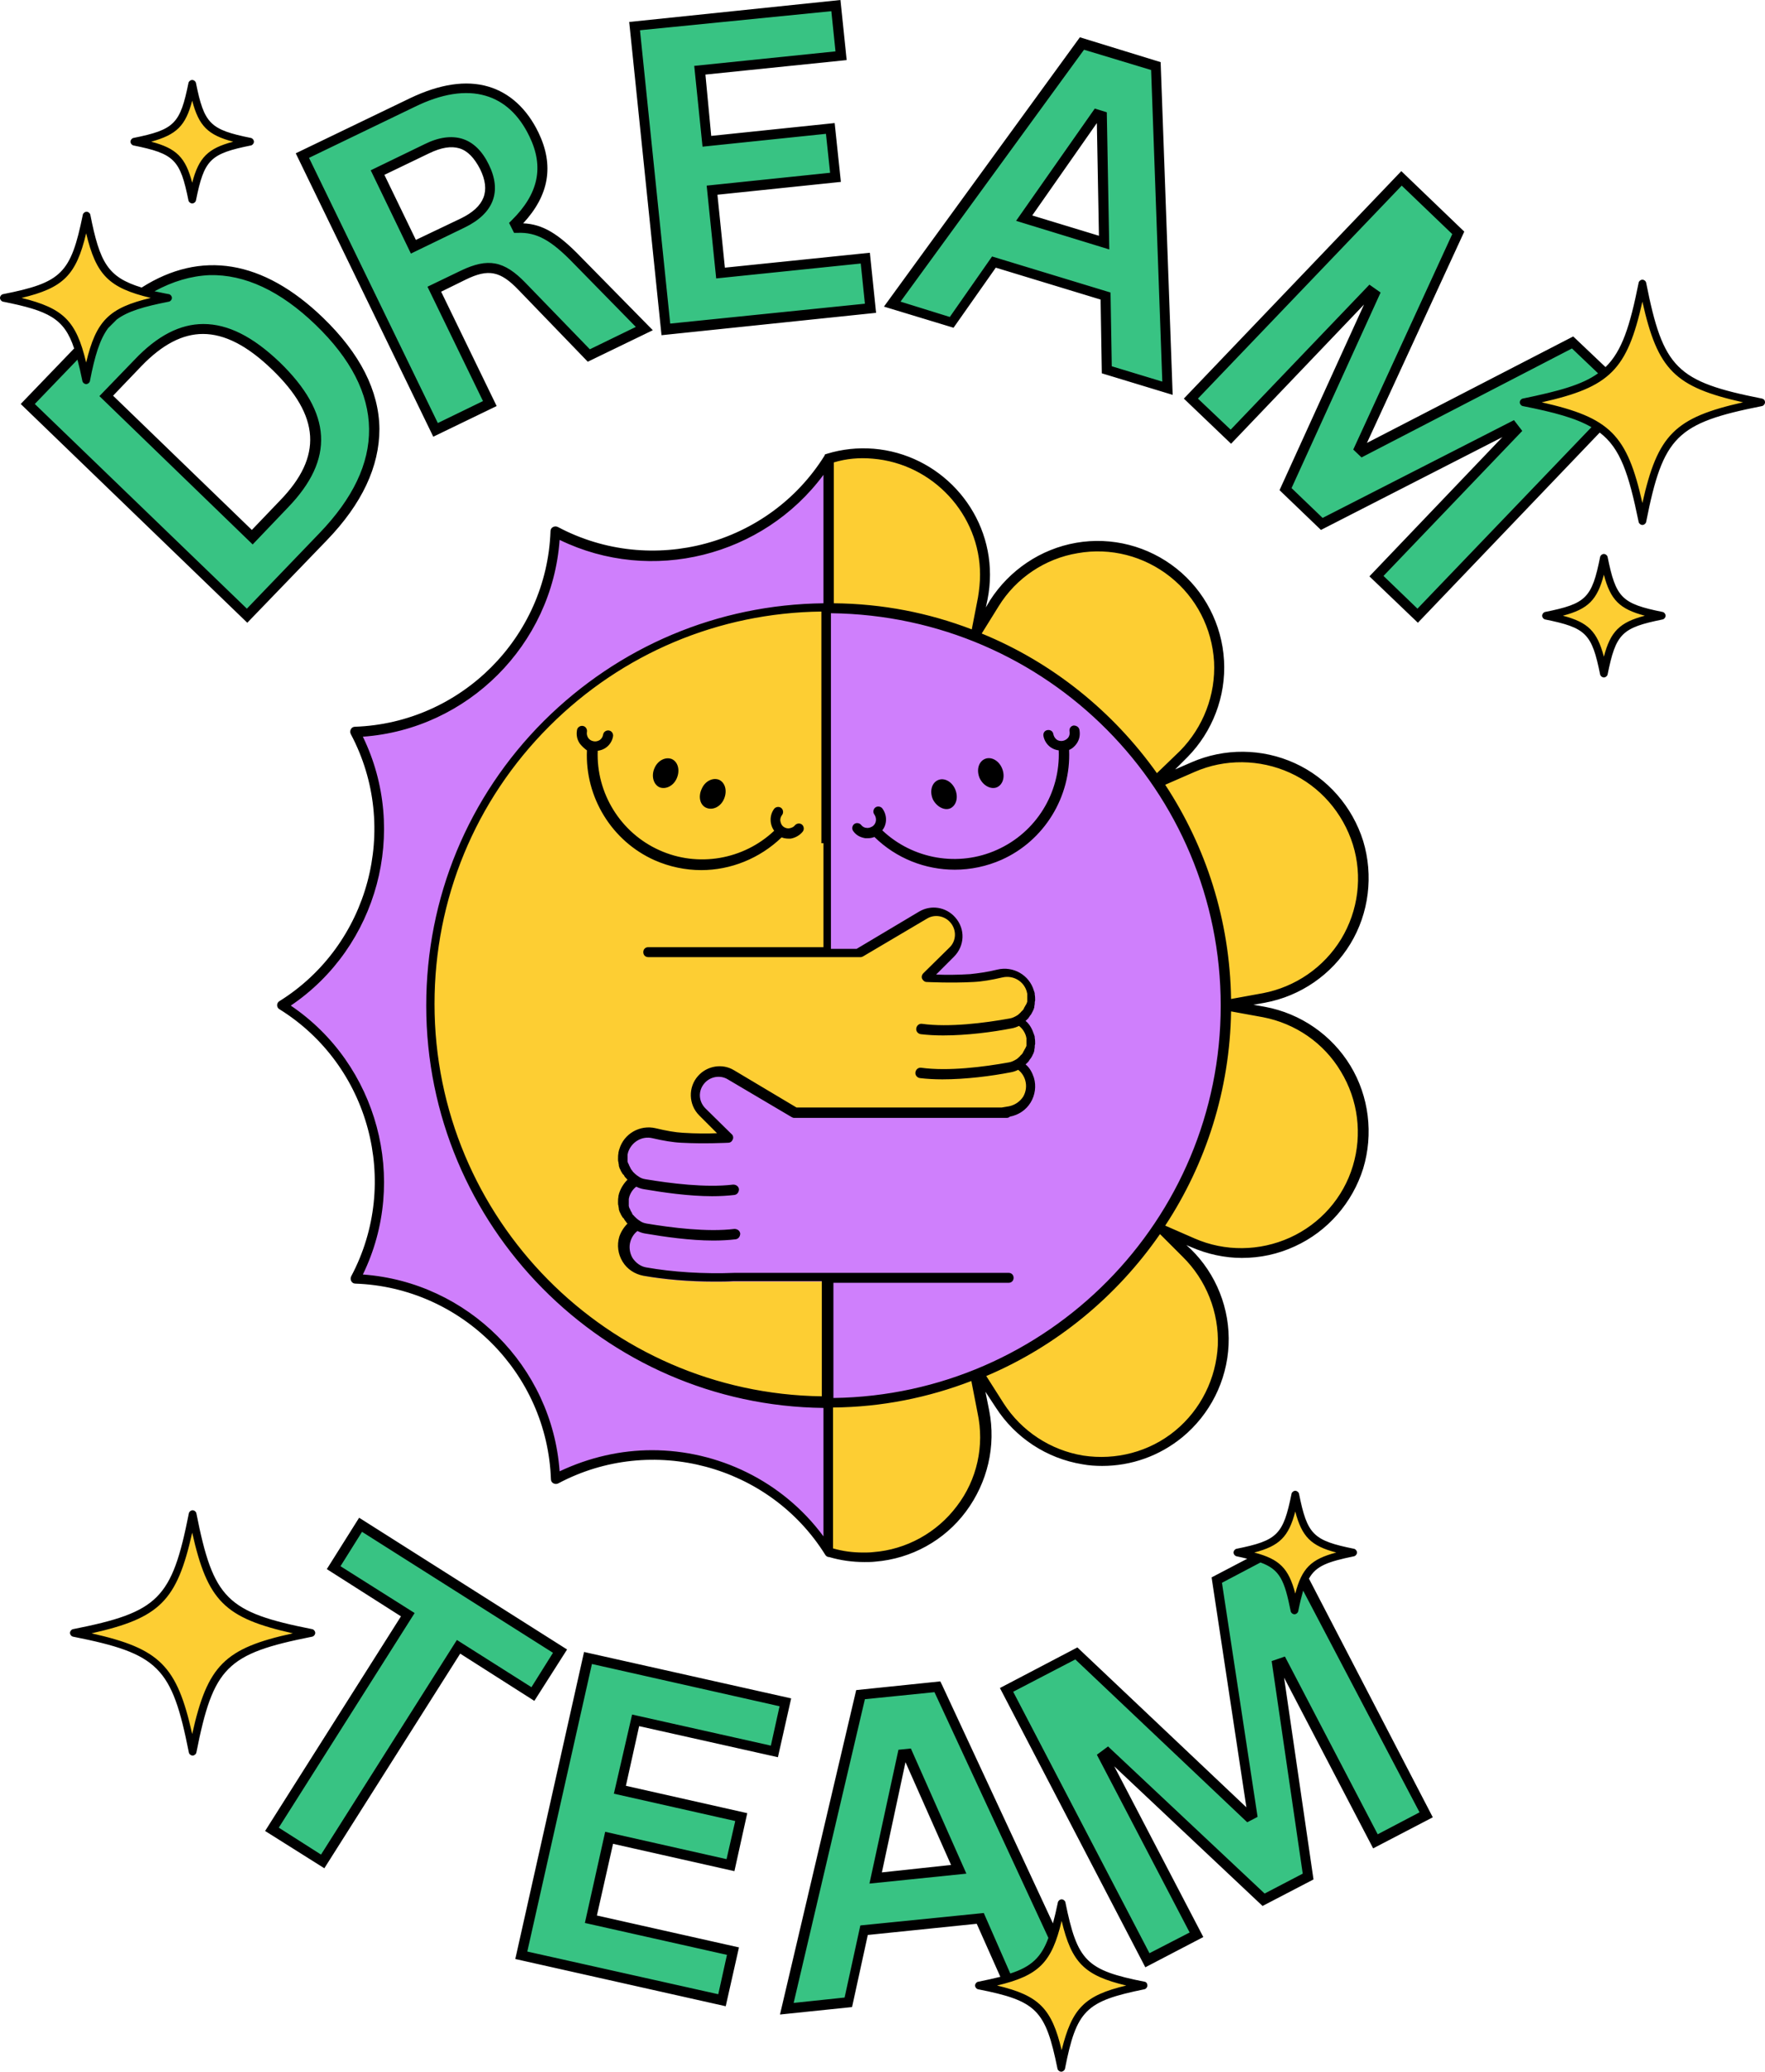
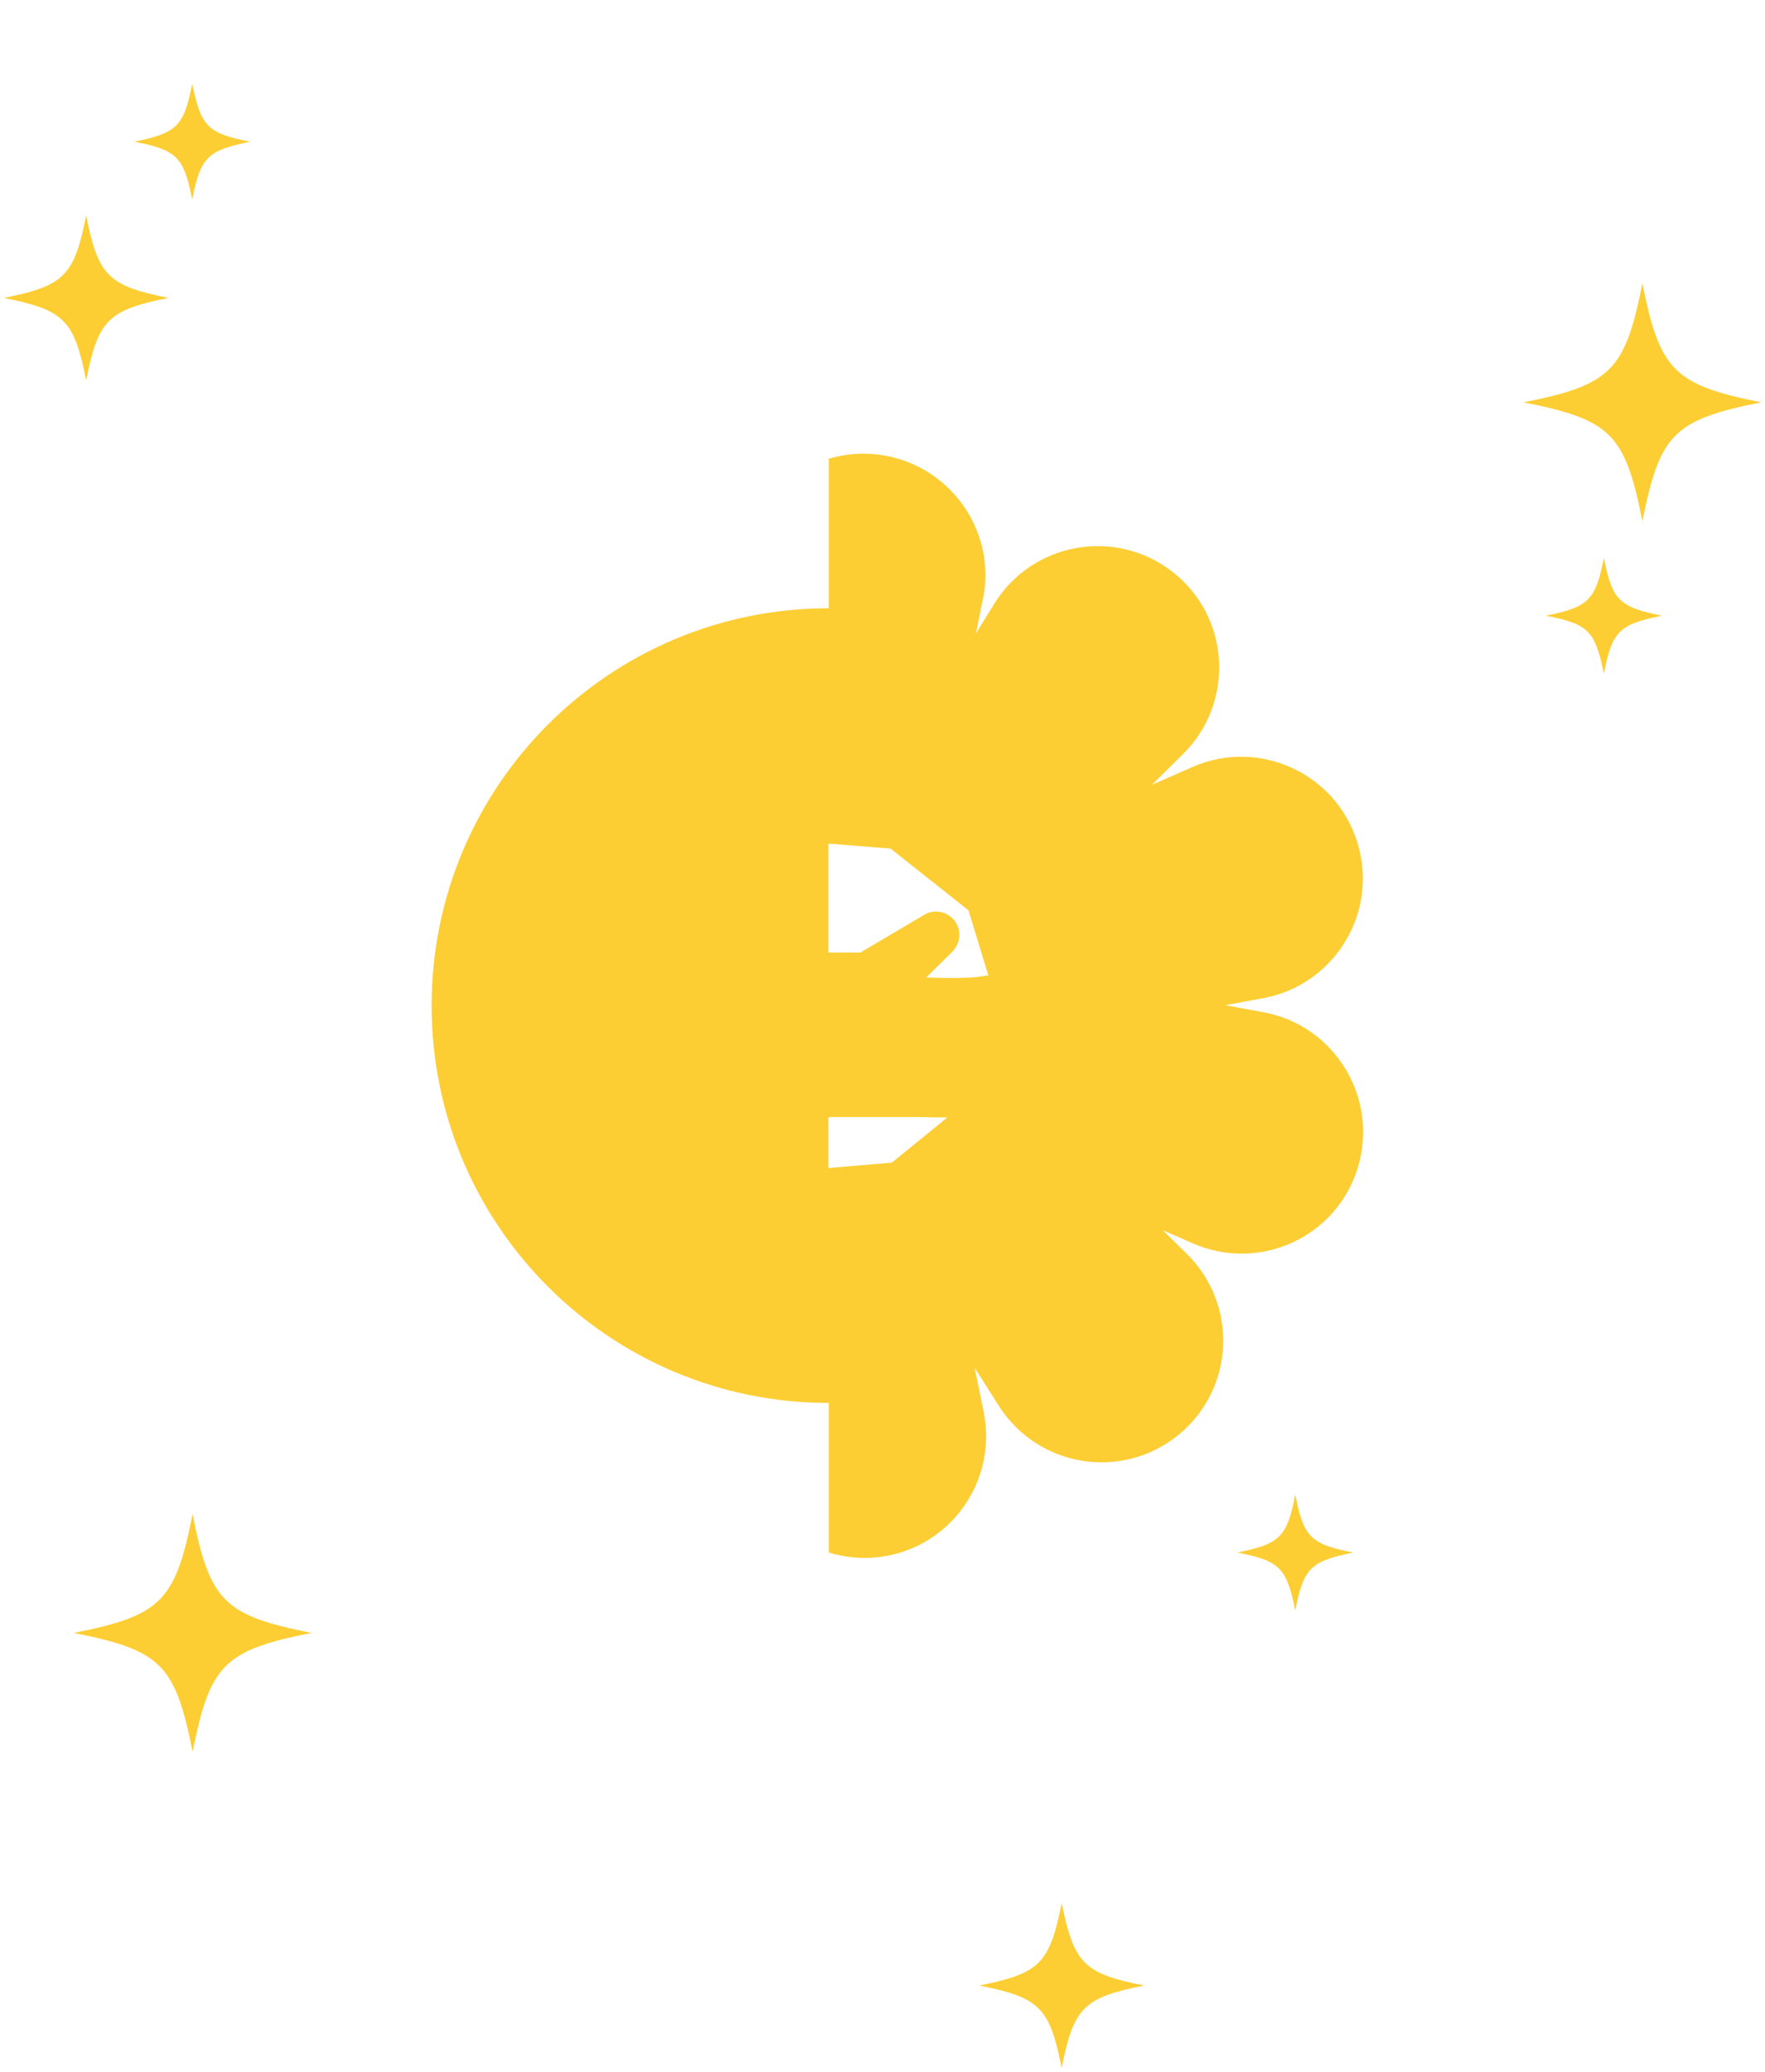
<svg xmlns="http://www.w3.org/2000/svg" height="500.0" preserveAspectRatio="xMidYMid meet" version="1.0" viewBox="0.0 0.0 426.1 500.0" width="426.1" zoomAndPan="magnify">
  <g id="change1_1">
-     <path d="M77.1,77.5c-17.7-17-35.5-16.1-52,0.9l-18.4,19l52.9,51.1l18.4-19C94.5,112.5,94.7,94.6,77.1,77.5z M68.6,121.7l-7.7,8L25.6,95.5l7.7-8C43.6,76.9,54,76.1,66.7,88.3C79.4,100.6,78.9,111,68.6,121.7z M118.2,97.4l-13.4-27.6l7-3.4 c6.1-2.9,9.5-2.1,14.2,2.7l16.1,16.6l13.4-6.5l-16.2-16.5c-5.6-5.8-9.3-7.9-14.5-7.7l-0.5-1c6.6-6.5,8.5-13.5,4.5-21.7 c-5.2-10.8-15.3-14.5-29.4-7.7L73,37.6l32.1,66.2L118.2,97.4z M91.1,41.6l11.9-5.8c6.3-3.1,10.9-1.7,13.9,4.4 c2.9,5.9,1.1,10.4-5.2,13.5l-11.9,5.8L91.1,41.6z M160.8,79.5l-7.5-73.2l48.6-5l1.2,12.1L168.9,17l1.8,17.1l29.8-3.1l1.2,11.8 l-29.8,3.1l2.1,20l34.9-3.6l1.2,12.1L160.8,79.5z M240,63.2l26.9,8.2l0.3,17.8l14.6,4.5L279.1,16l-17.8-5.5l-45.8,62.9l14.3,4.4 L240,63.2z M264.8,27.7L266,28l0.6,30.5l-19.3-5.9L264.8,27.7z M297.1,105.4l-9.6-9.2l50.8-53.2l13.7,13.1l-23.9,52l0.8,0.7 l50.8-26.3l13.4,12.8l-50.8,53.2l-10-9.5l33.6-35.1l-0.8-1l-46,23.5l-8.8-8.4l21.4-47l-1-0.7L297.1,105.4z M128.7,408.8l-17.9-11.4 l-32.8,51.8l-12.2-7.8l32.8-51.8l-17.9-11.4l6.5-10.3l48.1,30.5L128.7,408.8z M141.9,400.1l47.7,10.7l-2.7,11.9l-33.5-7.5l-3.8,16.8 l29.3,6.6l-2.6,11.6l-29.3-6.6l-4.4,19.6l34.3,7.7l-2.7,11.9l-48.5-10.9L141.9,400.1z M207.9,409.1l-17.8,75.8l14.9-1.5l3.8-17.4 l28-2.9l7.2,16.3l15.2-1.6l-32.8-70.6L207.9,409.1z M211.4,453.3l6.5-29.8l1.3-0.1l12.4,27.9L211.4,453.3z M310.3,372.7l34,65.2 l-12.2,6.4l-22.5-43.1l-1.2,0.4l7.5,51.1l-10.8,5.6L267.5,423l-1,0.8l22.5,43.1l-11.8,6.2l-34-65.2L260,399l41.5,39.3l0.9-0.5 l-8.6-56.5L310.3,372.7z" fill="#38C383" />
-   </g>
+     </g>
  <g id="change2_1">
    <path d="M305,244.3l-9.2-1.7l9.2-1.7c17.2-3.2,27.9-20.7,22.7-37.5v0c-5.1-16.8-23.8-25.3-39.8-18.3l-9.8,4.3 l7.6-7.5c12.4-12.4,11.3-32.8-2.4-43.7v0c-13.7-10.9-33.9-7.5-43.2,7.4l-4.5,7.3l1.7-8.4c0.4-1.9,0.6-3.9,0.6-5.7 c0-14.9-11.5-27.9-27-29.2c-3.8-0.3-7.4,0.1-10.8,1.1v36.1c-53,0-95.9,42.9-95.9,95.9s42.9,95.9,95.9,95.9v36.1 c2.7,0.8,5.6,1.3,8.5,1.3c0.8,0,1.6,0,2.5-0.1c17.5-1.4,29.8-17.8,26.4-35l-2.2-10.8l5.9,9.3c9.5,14.8,29.7,18,43.3,6.9v0 c13.6-11.1,14.5-31.5,1.9-43.8l-5.7-5.6l7.3,3.2c16.1,7,34.7-1.5,39.8-18.3v0C332.9,265,322.3,247.5,305,244.3z M215.3,280.6 l-15.3,1.3v-12.3h22.5c2.1,0.1,4.2,0.1,6.2,0.1L215.3,280.6z M234.8,235.9c-5.5,0.3-11.2,0-11.2,0l6.3-6.2c2.1-2.1,2.3-5.5,0.3-7.8 v0c-1.8-2-4.8-2.5-7.1-1.1l-15.4,9.1H200v-26.3l15,1.2l18.8,14.9l4.8,15.7C237.4,235.6,236.1,235.8,234.8,235.9z M425.2,97.1 c-21.1,4.2-24.5,7.6-28.7,28.7c-4.2-21.1-7.6-24.5-28.7-28.7c21.1-4.2,24.5-7.6,28.7-28.7C400.7,89.4,404.1,92.9,425.2,97.1z M75.2,394.1c-21.1,4.2-24.5,7.6-28.7,28.7c-4.2-21.1-7.6-24.5-28.7-28.7c21.1-4.2,24.5-7.6,28.7-28.7 C50.6,386.5,54.1,389.9,75.2,394.1z M276.2,479.2c-14.6,2.9-17,5.3-19.9,19.9c-2.9-14.6-5.3-17-19.9-19.9c14.6-2.9,17-5.3,19.9-19.9 C259.3,473.9,261.6,476.3,276.2,479.2z M20.8,91.8c-2.9-14.6-5.3-17-19.9-19.9c14.6-2.9,17-5.3,19.9-19.9c2.9,14.6,5.3,17,19.9,19.9 C26.1,74.8,23.7,77.2,20.8,91.8z M326.7,374.7c-10.3,2.1-12,3.7-14,14c-2.1-10.3-3.7-12-14-14c10.3-2.1,12-3.7,14-14 C314.7,371,316.4,372.7,326.7,374.7z M32.4,34.2c10.3-2.1,12-3.7,14-14c2.1,10.3,3.7,12,14,14c-10.3,2.1-12,3.7-14,14 C44.4,37.9,42.7,36.2,32.4,34.2z M401.2,148.6c-10.3,2.1-12,3.7-14,14c-2.1-10.3-3.7-12-14-14c10.3-2.1,12-3.7,14-14 C389.2,144.9,390.9,146.5,401.2,148.6z" fill="#FDCE33" />
  </g>
  <g id="change3_1">
-     <path d="M200,338.6v36.1l0,0c-13.9-22.3-42.8-30-66-17.7l0,0v0c-0.9-26.3-22-47.4-48.3-48.3h0l0,0 c12.4-23.2,4.6-52.1-17.7-66l0,0l0,0c22.3-13.9,30-42.8,17.7-66l0,0h0c26.3-0.9,47.4-22,48.3-48.3v0l0,0c23.2,12.4,52.1,4.6,66-17.7 l0,0v36.1c-53,0-95.9,42.9-95.9,95.9S147,338.6,200,338.6z M200,146.8v83.1h7.8l15.4-9.1c2.3-1.4,5.3-0.9,7.1,1.1v0 c2,2.3,1.9,5.7-0.3,7.8l-6.3,6.2c0,0,5.6,0.3,11.2,0c2.3-0.1,4.7-0.6,6.8-1.1c3.2-0.8,6.4,1.1,7.4,4.3c0.1,0.2,0.1,0.4,0.1,0.6 c0,0.1,0,0.1,0,0.2c0,0.1,0,0.3,0.1,0.4c0,0.1,0,0.1,0,0.2c0,0.1,0,0.3,0,0.4c0,0.1,0,0.1,0,0.2c0,0.2,0,0.4-0.1,0.6 c0,0.1,0,0.1,0,0.2c0,0.1,0,0.2-0.1,0.4c0,0.1,0,0.2-0.1,0.3c0,0.1-0.1,0.2-0.1,0.3c0,0.1-0.1,0.2-0.1,0.3c0,0.1-0.1,0.1-0.1,0.2 c-0.2,0.4-0.4,0.8-0.6,1.1c0,0,0,0,0,0.1c-0.1,0.1-0.2,0.2-0.3,0.4c0,0,0,0,0,0.1c-0.4,0.5-0.9,0.9-1.5,1.3c0,0,0,0,0,0 c1.3,0.8,2.3,2,2.8,3.6v0c0.1,0.2,0.1,0.4,0.1,0.6c0,0.1,0,0.1,0,0.2c0,0.1,0,0.3,0.1,0.4c0,0.1,0,0.1,0,0.2c0,0.1,0,0.3,0,0.4 c0,0.1,0,0.1,0,0.2c0,0.2,0,0.4-0.1,0.6c0,0.1,0,0.1,0,0.2c0,0.1,0,0.2-0.1,0.4c0,0.1,0,0.2-0.1,0.3c0,0.1-0.1,0.2-0.1,0.3 c0,0.1-0.1,0.2-0.1,0.3c0,0.1-0.1,0.1-0.1,0.2c-0.2,0.4-0.4,0.8-0.6,1.1c0,0,0,0,0,0.1c-0.1,0.1-0.2,0.2-0.3,0.4c0,0,0,0,0,0.1 c-0.4,0.5-0.9,0.9-1.5,1.3c0,0,0,0,0,0c1.3,0.8,2.3,2,2.8,3.6c1,3.6-1.2,7.2-4.9,7.9c-0.6,0.1-1.2,0.2-1.9,0.3h-50l-15.4-9.1 c-2.3-1.4-5.3-0.9-7.1,1.1v0c-2,2.3-1.9,5.7,0.3,7.8l6.3,6.2c0,0-5.6,0.3-11.2,0c-2.3-0.1-4.7-0.6-6.8-1.1c-3.2-0.8-6.4,1.1-7.4,4.3 c-0.1,0.2-0.1,0.4-0.1,0.6c0,0.1,0,0.1,0,0.2c0,0.1,0,0.3-0.1,0.4c0,0.1,0,0.1,0,0.2c0,0.1,0,0.3,0,0.4c0,0.1,0,0.1,0,0.2 c0,0.2,0,0.4,0.1,0.6c0,0.1,0,0.1,0,0.2c0,0.1,0,0.2,0.1,0.4c0,0.1,0,0.2,0.1,0.3c0,0.1,0.1,0.2,0.1,0.3c0,0.1,0.1,0.2,0.1,0.3 c0,0.1,0.1,0.1,0.1,0.2c0.2,0.4,0.4,0.8,0.6,1.1c0,0,0,0,0,0.1c0.1,0.1,0.2,0.2,0.3,0.4c0,0,0,0,0,0.1c0.4,0.5,0.9,0.9,1.5,1.3 c0,0,0,0,0,0c-1.3,0.8-2.3,2-2.8,3.6v0c-0.1,0.2-0.1,0.4-0.1,0.6c0,0.1,0,0.1,0,0.2c0,0.1,0,0.3-0.1,0.4c0,0.1,0,0.1,0,0.2 c0,0.1,0,0.3,0,0.4c0,0.1,0,0.1,0,0.2c0,0.2,0,0.4,0.1,0.6c0,0.1,0,0.1,0,0.2c0,0.1,0,0.2,0.1,0.4c0,0.1,0,0.2,0.1,0.3 c0,0.1,0.1,0.2,0.1,0.3c0,0.1,0.1,0.2,0.1,0.3c0,0.1,0.1,0.1,0.1,0.2c0.2,0.4,0.4,0.8,0.6,1.1c0,0,0,0,0,0.1 c0.1,0.1,0.2,0.2,0.3,0.4c0,0,0,0,0,0.1c0.4,0.5,0.9,0.9,1.5,1.3c0,0,0,0,0,0c-1.3,0.8-2.3,2-2.8,3.6c-1,3.6,1.2,7.2,4.9,7.9 c6,1.1,13.5,1.6,21.6,1.3H200v30.3c53,0,95.9-42.9,95.9-95.9S253,146.8,200,146.8z" fill="#CF7FFC" />
-   </g>
+     </g>
  <g id="change4_1">
-     <path d="M295.5,159.4c-0.5-8.7-4.7-16.8-11.5-22.2c-6.8-5.4-15.6-7.7-24.2-6.2c-8.6,1.5-16.1,6.6-20.8,13.9l-1,1.7l0.4-1.9 c0.4-2,0.6-4,0.6-6c0-15.8-12.3-29.1-28.1-30.4c-3.8-0.3-7.6,0.1-11.2,1.2c0,0,0,0,0,0c-0.1,0-0.2,0.1-0.3,0.1c0,0,0,0-0.1,0 c-0.1,0.1-0.2,0.1-0.2,0.2c0,0,0,0,0,0c0,0,0,0,0,0.1c-13.5,21.7-41.8,29.3-64.4,17.3c-0.4-0.2-0.8-0.2-1.2,0 c-0.4,0.2-0.6,0.6-0.6,1c-0.9,25.6-21.6,46.3-47.2,47.2c-0.4,0-0.8,0.2-1,0.6c-0.2,0.4-0.2,0.8,0,1.2c12,22.6,4.4,50.9-17.2,64.4 c-0.4,0.2-0.6,0.6-0.6,1c0,0.4,0.2,0.8,0.6,1c21.7,13.5,29.3,41.8,17.3,64.4c-0.2,0.4-0.2,0.8,0,1.2c0.2,0.4,0.6,0.6,1,0.6 c25.6,0.9,46.3,21.6,47.2,47.2c0,0.4,0.2,0.8,0.6,1c0.4,0.2,0.8,0.2,1.2,0c22.6-12,50.9-4.4,64.4,17.2c0.2,0.4,0.6,0.6,1,0.6 c0,0,0,0,0,0c2.7,0.8,5.6,1.2,8.5,1.2c0.8,0,1.7,0,2.6-0.1c0,0,0,0,0,0c8.7-0.7,16.7-5.1,21.9-12.1c5.2-7,7.3-15.8,5.6-24.4 l-0.9-4.5l2.5,3.8c4.7,7.3,12.3,12.3,20.9,13.7c1.6,0.3,3.2,0.4,4.8,0.4c7,0,13.8-2.4,19.3-6.9c6.7-5.5,10.8-13.6,11.2-22.3 c0.4-8.7-3-17.2-9.2-23.2l-1-0.9l1.2,0.5c3.9,1.7,8.1,2.6,12.2,2.6c4.4,0,8.7-0.9,12.8-2.8c7.9-3.6,13.9-10.5,16.5-18.8 c2.5-8.3,1.4-17.4-3.1-24.8c-4.5-7.4-12-12.6-20.6-14.2l-2.8-0.5l2.8-0.5c8.6-1.6,16.1-6.8,20.6-14.2c4.5-7.4,5.6-16.5,3.1-24.8 c-2.6-8.3-8.6-15.2-16.5-18.8c-7.9-3.6-17-3.7-25-0.2l-3.9,1.7l3-3C292.7,176.6,296,168.1,295.5,159.4z M294.7,242.7 c0,51.8-41.8,94-93.5,94.7v-27.8h42.3c0.7,0,1.2-0.5,1.2-1.2s-0.5-1.2-1.2-1.2l-66.1,0c-7.5,0.3-15.1-0.2-21.3-1.3 c-1.4-0.2-2.6-1.1-3.4-2.3c-0.7-1.2-0.9-2.7-0.5-4c0.3-1,0.9-1.9,1.7-2.5c0.6,0.3,1.2,0.5,1.8,0.6c4.7,0.8,10.9,1.7,16.5,1.7 c1.9,0,3.7-0.1,5.4-0.3c0.7-0.1,1.1-0.7,1.1-1.4c-0.1-0.7-0.7-1.1-1.4-1.1c-6.6,0.8-15.2-0.3-21.2-1.3c-0.6-0.1-1.2-0.3-1.7-0.7 c-0.1-0.1-0.2-0.1-0.3-0.2c0,0,0,0,0,0c-0.3-0.2-0.6-0.5-0.9-0.8c0,0-0.1-0.1-0.1-0.1c-0.1-0.1-0.1-0.2-0.2-0.2c0,0-0.1-0.1-0.1-0.1 c-0.1-0.1-0.1-0.2-0.2-0.3c0,0,0-0.1,0-0.1c-0.1-0.2-0.2-0.3-0.3-0.5c0-0.1-0.1-0.1-0.1-0.2c0-0.1-0.1-0.2-0.1-0.2 c0-0.1,0-0.2-0.1-0.2c0-0.1,0-0.1-0.1-0.2c0-0.1,0-0.2-0.1-0.4c0,0,0-0.1,0-0.1c0-0.2,0-0.3,0-0.5c0,0,0-0.1,0-0.1 c0-0.1,0-0.2,0-0.4c0-0.1,0-0.1,0-0.2c0-0.1,0-0.2,0-0.3c0,0,0-0.1,0-0.1c0-0.2,0.1-0.3,0.1-0.5c0.3-1,0.9-1.9,1.7-2.5 c0.6,0.3,1.2,0.5,1.8,0.6c4.7,0.8,10.9,1.7,16.5,1.7c1.9,0,3.7-0.1,5.4-0.3c0.7-0.1,1.1-0.7,1.1-1.4c-0.1-0.7-0.7-1.1-1.4-1.1 c-6.6,0.8-15.2-0.3-21.2-1.3c-0.6-0.1-1.2-0.3-1.7-0.7c-0.1-0.1-0.2-0.1-0.3-0.2c0,0,0,0,0,0c-0.3-0.2-0.6-0.5-0.9-0.8 c0,0-0.1-0.1-0.1-0.1c-0.1-0.1-0.1-0.2-0.2-0.3c0,0-0.1-0.1-0.1-0.1c-0.1-0.1-0.1-0.2-0.2-0.3c0,0,0,0,0,0c-0.1-0.2-0.2-0.4-0.3-0.6 c0-0.1-0.1-0.1-0.1-0.2c0-0.1-0.1-0.2-0.1-0.2c0-0.1,0-0.2-0.1-0.2c0-0.1,0-0.1-0.1-0.2c0-0.1,0-0.2-0.1-0.3c0,0,0-0.1,0-0.1 c0-0.2,0-0.3,0-0.5c0,0,0-0.1,0-0.1c0-0.1,0-0.2,0-0.4c0-0.1,0-0.1,0-0.2c0-0.1,0-0.2,0-0.3c0,0,0-0.1,0-0.1c0-0.2,0.1-0.3,0.1-0.5 c0,0,0,0,0,0c0.8-2.6,3.4-4.1,5.9-3.5c2.6,0.6,4.9,1,7,1.1c5.6,0.3,11.1,0,11.3,0c0.5,0,0.9-0.3,1.1-0.8c0.2-0.4,0.1-1-0.3-1.3 l-6.3-6.2c-1.7-1.7-1.8-4.3-0.2-6.1c1.4-1.6,3.8-2,5.6-0.9l15.4,9.1c0.2,0.1,0.4,0.2,0.6,0.2h51.3c0.3,0,0.6-0.1,0.8-0.3 c2.1-0.4,3.9-1.6,5-3.4c1.1-1.8,1.4-4,0.8-6c-0.4-1.2-1-2.4-2-3.2c0,0,0-0.1,0.1-0.1c0.1-0.1,0.1-0.1,0.2-0.2 c0.1-0.1,0.2-0.2,0.3-0.3c0.1-0.1,0.2-0.2,0.2-0.3c0.1-0.1,0.2-0.2,0.2-0.3c0,0,0.1-0.1,0.1-0.1c0,0,0-0.1,0.1-0.1 c0.1-0.2,0.2-0.3,0.3-0.5c0-0.1,0.1-0.1,0.1-0.2c0.1-0.1,0.1-0.3,0.2-0.4c0-0.1,0.1-0.1,0.1-0.2c0.1-0.2,0.1-0.4,0.2-0.6 c0-0.1,0-0.1,0-0.2c0-0.2,0.1-0.4,0.1-0.6c0,0,0,0,0-0.1c0-0.2,0-0.5,0.1-0.7c0,0,0-0.1,0-0.1c0-0.5,0-0.9-0.1-1.4 c0-0.1,0-0.1,0-0.2c0-0.2-0.1-0.4-0.2-0.7c0,0,0,0,0,0c0,0,0,0,0,0c-0.4-1.2-1-2.4-2-3.2c0,0,0-0.1,0.1-0.1c0.1-0.1,0.1-0.1,0.2-0.2 c0.1-0.1,0.2-0.2,0.3-0.3c0.1-0.1,0.2-0.2,0.2-0.3c0.1-0.1,0.2-0.2,0.2-0.3c0,0,0.1-0.1,0.1-0.1c0,0,0-0.1,0.1-0.1 c0.1-0.2,0.2-0.3,0.3-0.5c0-0.1,0.1-0.2,0.1-0.2c0.1-0.1,0.1-0.3,0.2-0.4c0-0.1,0.1-0.1,0.1-0.2c0.1-0.2,0.1-0.4,0.2-0.6 c0-0.1,0-0.1,0-0.2c0-0.2,0.1-0.4,0.1-0.6c0,0,0-0.1,0-0.1c0-0.2,0-0.5,0.1-0.7c0,0,0-0.1,0-0.1c0-0.5,0-0.9-0.1-1.4 c0-0.1,0-0.1,0-0.2c0-0.2-0.1-0.4-0.2-0.7c0,0,0,0,0,0c0,0,0,0,0,0c-1.1-3.8-5-6-8.8-5.1c-2.4,0.6-4.7,0.9-6.6,1.1 c-3,0.2-6.1,0.2-8.2,0.1l4.3-4.3c2.6-2.6,2.8-6.7,0.3-9.5c-2.2-2.5-5.8-3.1-8.7-1.4l-15.1,9h-6.2V148 C252.9,148.6,294.7,190.9,294.7,242.7z M198.8,203.5v25.1h-42.3c-0.7,0-1.2,0.5-1.2,1.2c0,0.7,0.5,1.2,1.2,1.2h51.3 c0.2,0,0.4-0.1,0.6-0.2l15.4-9.1c1.8-1.1,4.2-0.7,5.6,0.9c1.6,1.8,1.5,4.5-0.2,6.1l-6.3,6.2c-0.3,0.3-0.5,0.8-0.3,1.3 c0.2,0.4,0.6,0.8,1.1,0.8c0.2,0,5.8,0.3,11.3,0c2.1-0.1,4.4-0.5,7-1.1c2.6-0.6,5.2,0.9,5.9,3.5c0,0.2,0.1,0.3,0.1,0.5 c0,0,0,0.1,0,0.1c0,0.1,0,0.2,0,0.3c0,0.1,0,0.1,0,0.2c0,0.1,0,0.2,0,0.4c0,0,0,0.1,0,0.1c0,0.2,0,0.3,0,0.5c0,0,0,0.1,0,0.1 c0,0.1,0,0.2-0.1,0.4c0,0.1,0,0.1-0.1,0.2c0,0.1,0,0.2-0.1,0.2c0,0.1-0.1,0.2-0.1,0.2c0,0.1-0.1,0.1-0.1,0.2 c-0.1,0.2-0.2,0.3-0.3,0.5c0,0,0,0.1,0,0.1c-0.1,0.1-0.1,0.2-0.2,0.3c0,0-0.1,0.1-0.1,0.1c-0.1,0.1-0.1,0.2-0.2,0.2 c0,0-0.1,0.1-0.1,0.1c-0.2,0.3-0.5,0.5-0.8,0.8c0,0,0,0,0,0c-0.1,0.1-0.2,0.1-0.3,0.2c-0.5,0.3-1.1,0.6-1.7,0.7 c-6.1,1.1-14.7,2.2-21.2,1.3c-0.7-0.1-1.3,0.4-1.4,1.1c-0.1,0.7,0.4,1.3,1.1,1.4c1.7,0.2,3.5,0.3,5.4,0.3c5.7,0,11.9-0.8,16.5-1.7 c0.6-0.1,1.2-0.3,1.8-0.6c0.8,0.6,1.4,1.5,1.7,2.5c0,0.2,0.1,0.3,0.1,0.5c0,0,0,0.1,0,0.1c0,0.1,0,0.2,0,0.3c0,0.1,0,0.1,0,0.2 c0,0.1,0,0.2,0,0.4c0,0,0,0.1,0,0.1c0,0.2,0,0.3,0,0.5c0,0,0,0.1,0,0.1c0,0.1,0,0.2-0.1,0.3c0,0.1,0,0.1-0.1,0.2 c0,0.1,0,0.2-0.1,0.2c0,0.1-0.1,0.2-0.1,0.2c0,0.1-0.1,0.1-0.1,0.2c-0.1,0.2-0.2,0.4-0.3,0.5c0,0,0,0,0,0.1 c-0.1,0.1-0.1,0.2-0.2,0.3c0,0-0.1,0.1-0.1,0.1c-0.1,0.1-0.1,0.2-0.2,0.2c0,0-0.1,0.1-0.1,0.1c-0.2,0.3-0.5,0.5-0.8,0.8c0,0,0,0,0,0 c-0.1,0.1-0.2,0.1-0.3,0.2c-0.5,0.3-1.1,0.6-1.7,0.7c-6.1,1.1-14.7,2.2-21.2,1.3c-0.7-0.1-1.3,0.4-1.4,1.1c-0.1,0.7,0.4,1.3,1.1,1.4 c1.7,0.2,3.5,0.3,5.4,0.3c5.7,0,11.9-0.8,16.5-1.7c0.6-0.1,1.2-0.3,1.8-0.6c0.8,0.6,1.4,1.5,1.7,2.5c0.4,1.4,0.2,2.8-0.5,4 c-0.8,1.2-2,2-3.4,2.3c-0.6,0.1-1.2,0.2-1.8,0.3h-49.5l-15.1-9c-2.8-1.7-6.5-1.1-8.7,1.4c-2.4,2.7-2.3,6.9,0.3,9.5l4.3,4.3 c-2.1,0.1-5.2,0.1-8.2-0.1c-1.9-0.1-4.1-0.5-6.6-1.1c-3.8-0.9-7.7,1.3-8.8,5.1c-0.1,0.2-0.1,0.5-0.2,0.7c0,0.1,0,0.1,0,0.2 c-0.1,0.5-0.1,0.9-0.1,1.4c0,0,0,0.1,0,0.1c0,0.2,0,0.5,0.1,0.7c0,0,0,0,0,0.1c0,0.2,0.1,0.4,0.1,0.6c0,0.1,0,0.1,0,0.2 c0.1,0.2,0.1,0.4,0.2,0.6c0,0.1,0.1,0.1,0.1,0.2c0.1,0.1,0.1,0.3,0.2,0.4c0,0.1,0.1,0.2,0.1,0.2c0.1,0.2,0.2,0.3,0.3,0.5 c0,0,0,0.1,0.1,0.1c0,0,0.1,0.1,0.1,0.1c0.1,0.1,0.2,0.2,0.2,0.3c0.1,0.1,0.1,0.2,0.2,0.3c0.1,0.1,0.2,0.2,0.3,0.3 c0.1,0.1,0.1,0.2,0.2,0.2c0,0,0,0.1,0.1,0.1c-0.9,0.9-1.6,2-2,3.2c-0.1,0.2-0.1,0.5-0.2,0.7c0,0.1,0,0.1,0,0.2 c-0.1,0.5-0.1,0.9-0.1,1.4c0,0,0,0.1,0,0.1c0,0.2,0,0.5,0.1,0.7c0,0,0,0,0,0.1c0,0.2,0.1,0.4,0.1,0.6c0,0.1,0,0.1,0,0.2 c0.1,0.2,0.1,0.4,0.2,0.6c0,0.1,0.1,0.1,0.1,0.2c0.1,0.1,0.1,0.3,0.2,0.4c0,0.1,0.1,0.2,0.1,0.2c0.1,0.2,0.2,0.3,0.3,0.5 c0,0,0,0.1,0.1,0.1c0,0,0.1,0.1,0.1,0.1c0.1,0.1,0.2,0.2,0.2,0.3c0.1,0.1,0.1,0.2,0.2,0.3c0.1,0.1,0.2,0.2,0.3,0.4 c0.1,0.1,0.1,0.2,0.2,0.2c0,0,0,0.1,0.1,0.1c-0.9,0.9-1.6,2-2,3.2c-0.6,2-0.3,4.2,0.8,6c1.1,1.8,2.9,3,5,3.4 c5.2,0.9,11,1.4,17.2,1.4c1.5,0,3.1,0,4.6-0.1h21.3v27.8c-51.7-0.7-93.5-42.9-93.5-94.7c0-25.3,9.8-49.1,27.7-67 c17.6-17.6,40.9-27.4,65.7-27.7V203.5z M210.7,110.7c14.5,1.2,25.9,13.5,25.9,28c0,1.8-0.2,3.7-0.5,5.5l-1.5,7.7 c-10.4-4-21.6-6.2-33.3-6.3v-34C204.3,110.7,207.4,110.4,210.7,110.7z M157.4,350c-7.5,0-15.1,1.7-22.3,5.1 c-1.8-25.3-22.2-45.7-47.5-47.5c11.1-22.8,3.6-50.7-17.4-64.9c21-14.2,28.5-42.1,17.4-64.9c25.3-1.8,45.7-22.2,47.5-47.5 c22.2,10.8,49.1,4,63.7-15.7v31c-25.5,0.3-49.4,10.4-67.5,28.4c-18.3,18.3-28.4,42.7-28.4,68.7c0,53.1,42.9,96.5,95.9,97.1v31 C188.9,357.4,173.3,350,157.4,350z M231,363.5c-4.8,6.4-12.2,10.5-20.2,11.1c-0.8,0.1-1.6,0.1-2.4,0.1c-2.5,0-4.9-0.3-7.3-1v-34 c11.8-0.1,23-2.4,33.4-6.4l1.5,7.7C237.7,348.9,235.9,357.1,231,363.5z M285.5,303.3c5.7,5.6,8.8,13.4,8.5,21.4 c-0.4,8-4.1,15.5-10.3,20.6c-6.2,5.1-14.3,7.2-22.2,6c-7.9-1.3-14.9-5.9-19.2-12.6l-4.2-6.6c17-7.2,31.5-19.2,41.9-34.2l0.1,0 L285.5,303.3z M323.7,258.6c4.2,6.9,5.2,15.2,2.9,22.8c-2.3,7.7-7.9,14-15.2,17.3c-7.3,3.3-15.7,3.4-23,0.2l-7.1-3.1l0,0 c9.8-14.9,15.6-32.7,15.9-51.7l7.7,1.4C312.7,247,319.6,251.7,323.7,258.6z M288.4,186.3c7.3-3.2,15.7-3.1,23,0.2 c7.3,3.3,12.8,9.7,15.2,17.3c2.4,7.7,1.3,16-2.8,22.8c-4.2,6.9-11.1,11.6-18.9,13.1l-7.7,1.4c-0.3-19.1-6.1-36.8-15.9-51.7 L288.4,186.3z M279.3,186.6c-10.6-14.9-25.2-26.7-42.3-33.7l4.1-6.6c4.2-6.8,11.2-11.5,19.1-12.8c7.9-1.4,16,0.7,22.3,5.7 c6.3,5,10.1,12.4,10.6,20.5c0.4,8-2.6,15.8-8.2,21.5L279.3,186.6z M69.5,122.5c11.3-11.7,10.7-22.8-2-35.1 C61,81.2,55,78.2,49.1,78.2c0,0,0,0,0,0c-5.6,0-11.1,2.8-16.6,8.6l-8.5,8.8L61,131.4L69.5,122.5z M27.3,95.5l6.8-7.1 c5.1-5.3,10-7.8,14.9-7.8c0,0,0,0,0,0c5.2,0,10.7,2.8,16.7,8.6c11.6,11.2,12.2,21,1.9,31.6l-6.8,7.1L27.3,95.5z M59.7,150.3 l19.2-19.9c8.5-8.8,12.7-17.8,12.7-26.9c-0.1-9.2-4.7-18.2-13.6-26.8c-14.5-14-29.5-16.4-43.8-7.3c-8.2-2.5-10.1-6-12.4-17.6 c-0.1-0.4-0.5-0.7-0.9-0.7s-0.8,0.3-0.9,0.7C17.1,66,14.9,68.2,0.7,71C0.3,71.1,0,71.5,0,71.9s0.3,0.8,0.7,0.9 c11,2.2,14.8,4,17.2,11.3L5,97.5L59.7,150.3z M5.2,71.9c10.1-2.4,13.2-5.5,15.6-15.6c2.4,10.1,5.5,13.2,15.6,15.6 c-10.1,2.4-13.2,5.5-15.6,15.6C18.4,77.4,15.3,74.4,5.2,71.9z M19.9,92c0.1,0.4,0.5,0.7,0.9,0.7s0.8-0.3,0.9-0.7 c1.2-6.2,2.4-10.1,4.4-12.8c0.7-0.7,1.4-1.4,2.1-2.1c2.7-2,6.5-3.1,12.6-4.3c0.4-0.1,0.7-0.5,0.7-0.9s-0.3-0.8-0.7-0.9 c-1.2-0.2-2.4-0.5-3.5-0.7c4.4-2.4,8.8-3.7,13.3-3.9c8.5-0.2,17.1,3.8,25.6,12c8.5,8.2,12.8,16.6,12.9,25.1 c0.1,8.4-3.9,16.8-12,25.2l-17.5,18.2L8.4,97.5l10.3-10.7C19.1,88.3,19.5,90,19.9,92z M119.9,98l-13.4-27.6l5.9-2.9 c5.5-2.7,8.4-2.1,12.8,2.5l16.7,17.3l15.7-7.6l-17.4-17.7c-5.4-5.6-9.2-7.9-13.9-8.1c6.3-6.8,7.5-14,3.7-21.9 c-2.8-5.8-7-9.6-12.1-11.1c-5.4-1.6-11.8-0.6-18.9,2.8L71.4,37l33.2,68.4L119.9,98z M100.1,25.8c6.5-3.2,12.3-4.1,17.1-2.7 c4.5,1.3,8.1,4.6,10.6,9.8c3.6,7.4,2.2,13.9-4.3,20.3l-0.6,0.6l1.2,2.4l0.8,0c4.6-0.2,8.1,1.7,13.6,7.4l15,15.3l-11.1,5.4l-15.5-16 c-5.2-5.4-9.1-6.1-15.6-3l-8.1,3.9l13.4,27.6l-10.9,5.3l-31.1-64L100.1,25.8z M118,39.7c-1.6-3.3-3.8-5.4-6.4-6.2 c-2.6-0.8-5.7-0.4-9.1,1.3l-13,6.3l9.7,20.1l13-6.3C119.2,51.5,121.2,46.2,118,39.7z M100.4,57.9l-7.6-15.7l10.8-5.2 c2.9-1.4,5.3-1.8,7.3-1.2c2,0.6,3.6,2.3,5,5c2.6,5.3,1.1,9.1-4.6,11.9L100.4,57.9z M211.5,75.5L210,61L175,64.6L173.2,47l29.8-3.1 l-1.5-14.2l-29.8,3.1L170.3,18l34.1-3.5L202.9,0l-51,5.3l7.8,75.6L211.5,75.5z M200.7,2.7l1,9.7l-34.1,3.5l2,19.5l29.8-3.1l1,9.4 l-29.8,3.1l2.3,22.4l34.9-3.6l1,9.7l-47,4.8l-7.3-70.8L200.7,2.7z M267.2,27.1l-2.9-0.9l-19,27.1l22.5,6.9L267.2,27.1z M249.2,52 l15.6-22.3l0.5,27.2L249.2,52z M240.4,64.6l25.3,7.7l0.3,17.8l17.1,5.2l-2.9-80.3l-19.5-6l-47.3,65l16.8,5.1L240.4,64.6z M217.4,72.8l44.3-60.8l16.2,4.9l2.7,75.2l-12.2-3.7l-0.3-17.8l-28.6-8.7l-10.2,14.6L217.4,72.8z M136.9,398.1l-50.2-31.8l-7.8,12.4 l17.9,11.4L64,441.9l14.3,9l32.8-51.8l17.9,11.4L136.9,398.1z M110.3,395.8l-32.8,51.8l-10.2-6.5l32.8-51.8L82.2,378l5.2-8.3 l46.1,29.2l-5.2,8.3L110.3,395.8z M187.8,424.1l3.2-14.2l-50-11.2l-16.6,74.1l50.8,11.4l3.2-14.2l-34.3-7.7L148,445l29.3,6.6l3.1-14 l-29.3-6.6l3.2-14.4L187.8,424.1z M148.2,432.9l29.3,6.6l-2.1,9.2l-29.3-6.6l-4.9,22l34.3,7.7l-2.1,9.5L127.3,471l15.6-69.4 l45.3,10.2l-2.1,9.5l-33.5-7.5L148.2,432.9z M216.9,422.3l-7,32.3l23.4-2.4L219.9,422L216.9,422.3z M212.9,451.9l5.7-26.6l11,24.8 L212.9,451.9z M425.4,96.2c-20.7-4.1-23.9-7.3-28-28c-0.1-0.4-0.5-0.7-0.9-0.7c-0.4,0-0.8,0.3-0.9,0.7c-2.1,10.5-4,16.5-8,20.4 l-7.8-7.4L330,106.9l23.5-51l-15.2-14.6l-52.5,54.9l11.4,10.9l32.1-33.6l-20.4,44.8l10,9.6l43.8-22.4l-32.1,33.6l11.7,11.2 l43.9-45.9c5,3.8,7,9.9,9.4,21.6c0.1,0.4,0.5,0.7,0.9,0.7c0.4,0,0.8-0.3,0.9-0.7c4.1-20.7,7.3-23.9,28-28c0.4-0.1,0.7-0.5,0.7-0.9 C426.1,96.6,425.8,96.3,425.4,96.2z M342.2,146.9L334,139l33.5-35l-2-2.6L319.3,125l-7.5-7.2l21.5-47.2l-2.7-1.9l-33.5,35l-7.9-7.5 l49.2-51.4l12.2,11.7l-23.9,52l2,1.9l50.8-26.3l6.3,6c-3.9,2.8-9.5,4.3-18.2,6.1c-0.4,0.1-0.7,0.5-0.7,0.9c0,0.4,0.3,0.8,0.7,0.9 c7.6,1.5,12.8,2.9,16.6,5.1L342.2,146.9z M396.5,121.4c-3.7-16.5-7.8-20.6-24.3-24.3c16.5-3.7,20.6-7.8,24.3-24.3 c3.7,16.5,7.8,20.6,24.3,24.3C404.3,100.8,400.2,104.9,396.5,121.4z M76.1,394.1c0-0.4-0.3-0.8-0.7-0.9c-20.7-4.1-23.9-7.3-28-28 c-0.1-0.4-0.5-0.7-0.9-0.7c-0.4,0-0.8,0.3-0.9,0.7c-4.1,20.7-7.3,23.9-28,28c-0.4,0.1-0.7,0.5-0.7,0.9c0,0.4,0.3,0.8,0.7,0.9 c20.7,4.1,23.9,7.3,28,28c0.1,0.4,0.5,0.7,0.9,0.7c0.4,0,0.8-0.3,0.9-0.7c4.1-20.7,7.3-23.9,28-28C75.8,394.9,76.1,394.5,76.1,394.1 z M46.4,418.5c-3.7-16.5-7.8-20.6-24.3-24.3c16.5-3.7,20.6-7.8,24.3-24.3c3.7,16.5,7.8,20.6,24.3,24.3 C54.2,397.8,50.1,401.9,46.4,418.5z M276.4,478.3c-14.2-2.8-16.3-5-19.2-19.2c-0.1-0.4-0.5-0.7-0.9-0.7c-0.4,0-0.8,0.3-0.9,0.7 c-0.4,1.9-0.8,3.6-1.2,5.1l-26.8-57.6l-0.4-0.8l-20.3,2.1l-18.4,78.3l17.4-1.8l3.8-17.4l26.3-2.7l5.7,12.8c-1.6,0.4-3.4,0.8-5.4,1.2 c-0.4,0.1-0.7,0.5-0.7,0.9s0.3,0.8,0.7,0.9c14.2,2.8,16.3,5,19.2,19.2c0.1,0.4,0.5,0.7,0.9,0.7c0.4,0,0.8-0.3,0.9-0.7 c2.8-14.2,5-16.3,19.2-19.2c0.4-0.1,0.7-0.5,0.7-0.9S276.8,478.4,276.4,478.3z M237.5,461.7l-29.8,3l-3.8,17.4l-12.3,1.3l17.2-73.3 l16.8-1.7l27.5,59.3c-1.7,4.7-4.2,7-9.2,8.6L237.5,461.7z M256.3,494.8c-2.4-10.1-5.5-13.2-15.6-15.6c10.1-2.4,13.2-5.5,15.6-15.6 c2.4,10.1,5.5,13.2,15.6,15.6C261.8,481.6,258.8,484.7,256.3,494.8z M326.9,375.6c0.4-0.1,0.7-0.5,0.7-0.9c0-0.4-0.3-0.8-0.7-0.9 c-9.9-2-11.3-3.4-13.3-13.3c-0.1-0.4-0.5-0.7-0.9-0.7c-0.4,0-0.8,0.3-0.9,0.7c-2,9.9-3.4,11.3-13.3,13.3c-0.4,0.1-0.7,0.5-0.7,0.9 c0,0.4,0.3,0.8,0.7,0.9c1,0.2,1.8,0.4,2.6,0.6l-8.6,4.5l8.4,55.5l-40.8-38.6l-18.7,9.8l35.1,67.4l14-7.3l-21.5-41.2l35.8,33.7 l12.3-6.4l-7.1-48.7l21.5,41.2l14.4-7.5L316,381C317.7,377.9,320.6,376.9,326.9,375.6z M312.7,364.8c1.6,6.1,3.8,8.3,9.9,9.9 c-6.1,1.6-8.3,3.8-9.9,9.9c-1.6-6.1-3.8-8.3-9.9-9.9C308.9,373.1,311.1,370.9,312.7,364.8z M342.7,437.4l-10.1,5.3l-22.4-42.9 l-3.2,1.1l7.5,51.3l-9.2,4.8l-37.8-35.5l-2.7,2l22.4,42.9l-9.7,5l-32.9-63.1l15-7.8l41.5,39.3l2.5-1.3l-8.6-56.5l9.3-4.9 c4.7,1.7,5.8,4.3,7.3,11.8c0.1,0.4,0.5,0.7,0.9,0.7c0.4,0,0.8-0.3,0.9-0.7c0.4-2,0.8-3.6,1.2-5L342.7,437.4z M32.2,35.1 c9.9,2,11.3,3.4,13.3,13.3c0.1,0.4,0.5,0.7,0.9,0.7c0.4,0,0.8-0.3,0.9-0.7c2-9.9,3.4-11.3,13.3-13.3c0.4-0.1,0.7-0.5,0.7-0.9 c0-0.4-0.3-0.8-0.7-0.9c-9.9-2-11.3-3.4-13.3-13.3c-0.1-0.4-0.5-0.7-0.9-0.7c-0.4,0-0.8,0.3-0.9,0.7c-2,9.9-3.4,11.3-13.3,13.3 c-0.4,0.1-0.7,0.5-0.7,0.9C31.5,34.6,31.8,35,32.2,35.1z M46.4,24.3c1.6,6.1,3.8,8.3,9.9,9.9c-6.1,1.6-8.3,3.8-9.9,9.9 c-1.6-6.1-3.8-8.3-9.9-9.9C42.6,32.5,44.8,30.4,46.4,24.3z M401.4,147.7c-9.9-2-11.3-3.4-13.3-13.3c-0.1-0.4-0.5-0.7-0.9-0.7 c-0.4,0-0.8,0.3-0.9,0.7c-2,10-3.4,11.3-13.3,13.3c-0.4,0.1-0.7,0.5-0.7,0.9s0.3,0.8,0.7,0.9c9.9,2,11.3,3.4,13.3,13.3 c0.1,0.4,0.5,0.7,0.9,0.7c0.4,0,0.8-0.3,0.9-0.7c2-9.9,3.4-11.3,13.3-13.3c0.4-0.1,0.7-0.5,0.7-0.9S401.8,147.8,401.4,147.7z M387.2,158.5c-1.6-6.1-3.8-8.3-9.9-9.9c6.1-1.6,8.3-3.8,9.9-9.9c1.6,6.1,3.8,8.3,9.9,9.9C391,150.2,388.8,152.4,387.2,158.5z M169.4,190.4c0.8-1.9,2.7-2.8,4.2-2.2c1.5,0.7,2,2.7,1.2,4.6c-0.8,1.9-2.7,2.8-4.2,2.2C169,194.4,168.5,192.3,169.4,190.4z M158,185.4c0.8-1.9,2.7-2.8,4.2-2.2c1.5,0.7,2,2.7,1.2,4.6c-0.8,1.9-2.7,2.8-4.2,2.2C157.7,189.3,157.2,187.2,158,185.4z M140,179.5c-0.7-1-0.9-2.1-0.7-3.3c0.1-0.7,0.8-1.1,1.4-1c0.7,0.1,1.1,0.8,1,1.4c-0.1,0.5,0,1,0.3,1.5c0.3,0.4,0.7,0.7,1.3,0.8 c0.5,0.1,1,0,1.5-0.3c0.4-0.3,0.7-0.7,0.8-1.3c0.1-0.7,0.8-1.1,1.4-1c0.7,0.1,1.1,0.8,1,1.4c-0.2,1.2-0.9,2.2-1.8,2.8 c-0.6,0.4-1.2,0.6-1.9,0.7c-0.4,10.2,5.5,19.8,14.9,24c9.3,4.2,20.3,2.3,27.7-4.7c-1.1-1.5-1.2-3.7,0-5.3c0.4-0.5,1.2-0.6,1.7-0.2 c0.5,0.4,0.6,1.2,0.2,1.7c-0.3,0.4-0.5,0.9-0.4,1.5c0.1,0.5,0.3,1,0.7,1.3c0.4,0.3,0.9,0.5,1.5,0.4c0.5-0.1,1-0.3,1.3-0.7 c0.4-0.5,1.2-0.6,1.7-0.2c0.5,0.4,0.6,1.2,0.2,1.7c-0.7,0.9-1.8,1.5-2.9,1.7c-0.2,0-0.4,0-0.6,0c-0.5,0-1.1-0.1-1.6-0.3 c-5.3,5.1-12.3,7.9-19.4,7.9c-3.8,0-7.7-0.8-11.3-2.4c-10.3-4.6-16.8-15.2-16.3-26.5C141.1,180.7,140.5,180.1,140,179.5z M225.2,192.9c-0.8-1.9-0.3-3.9,1.2-4.6c1.5-0.7,3.4,0.3,4.2,2.2c0.8,1.9,0.3,3.9-1.2,4.6C228,195.7,226.1,194.7,225.2,192.9z M236.5,187.8c-0.8-1.9-0.3-3.9,1.2-4.6c1.5-0.7,3.4,0.3,4.2,2.2c0.8,1.9,0.3,3.9-1.2,4.6C239.3,190.6,237.4,189.7,236.5,187.8z M260.6,176.2c0.2,1.2,0,2.3-0.7,3.3c-0.5,0.7-1.1,1.2-1.8,1.5c0.5,11.3-6,21.9-16.3,26.5c-3.6,1.6-7.5,2.4-11.3,2.4 c-7.1,0-14.1-2.7-19.4-7.9c-0.5,0.2-1,0.3-1.6,0.3c-0.2,0-0.4,0-0.6,0c-1.2-0.2-2.2-0.7-2.9-1.7c-0.4-0.5-0.3-1.3,0.2-1.7 c0.5-0.4,1.3-0.3,1.7,0.2c0.3,0.4,0.8,0.7,1.3,0.7c0.5,0.1,1-0.1,1.5-0.4c0.9-0.7,1-1.9,0.4-2.8c-0.4-0.5-0.3-1.3,0.2-1.7 c0.5-0.4,1.3-0.3,1.7,0.2c1.2,1.6,1.2,3.8,0,5.3c7.4,7,18.4,8.9,27.7,4.7c9.4-4.2,15.3-13.7,14.9-24c-0.7-0.1-1.3-0.3-1.9-0.7 c-1-0.7-1.6-1.7-1.8-2.8c-0.1-0.7,0.3-1.3,1-1.4c0.7-0.1,1.3,0.3,1.4,1c0.1,0.5,0.4,1,0.8,1.3c0.4,0.3,1,0.4,1.5,0.3 c0.5-0.1,1-0.4,1.3-0.8c0.3-0.4,0.4-1,0.3-1.5c-0.1-0.7,0.3-1.3,1-1.4C259.9,175.1,260.5,175.5,260.6,176.2z" />
-   </g>
+     </g>
</svg>